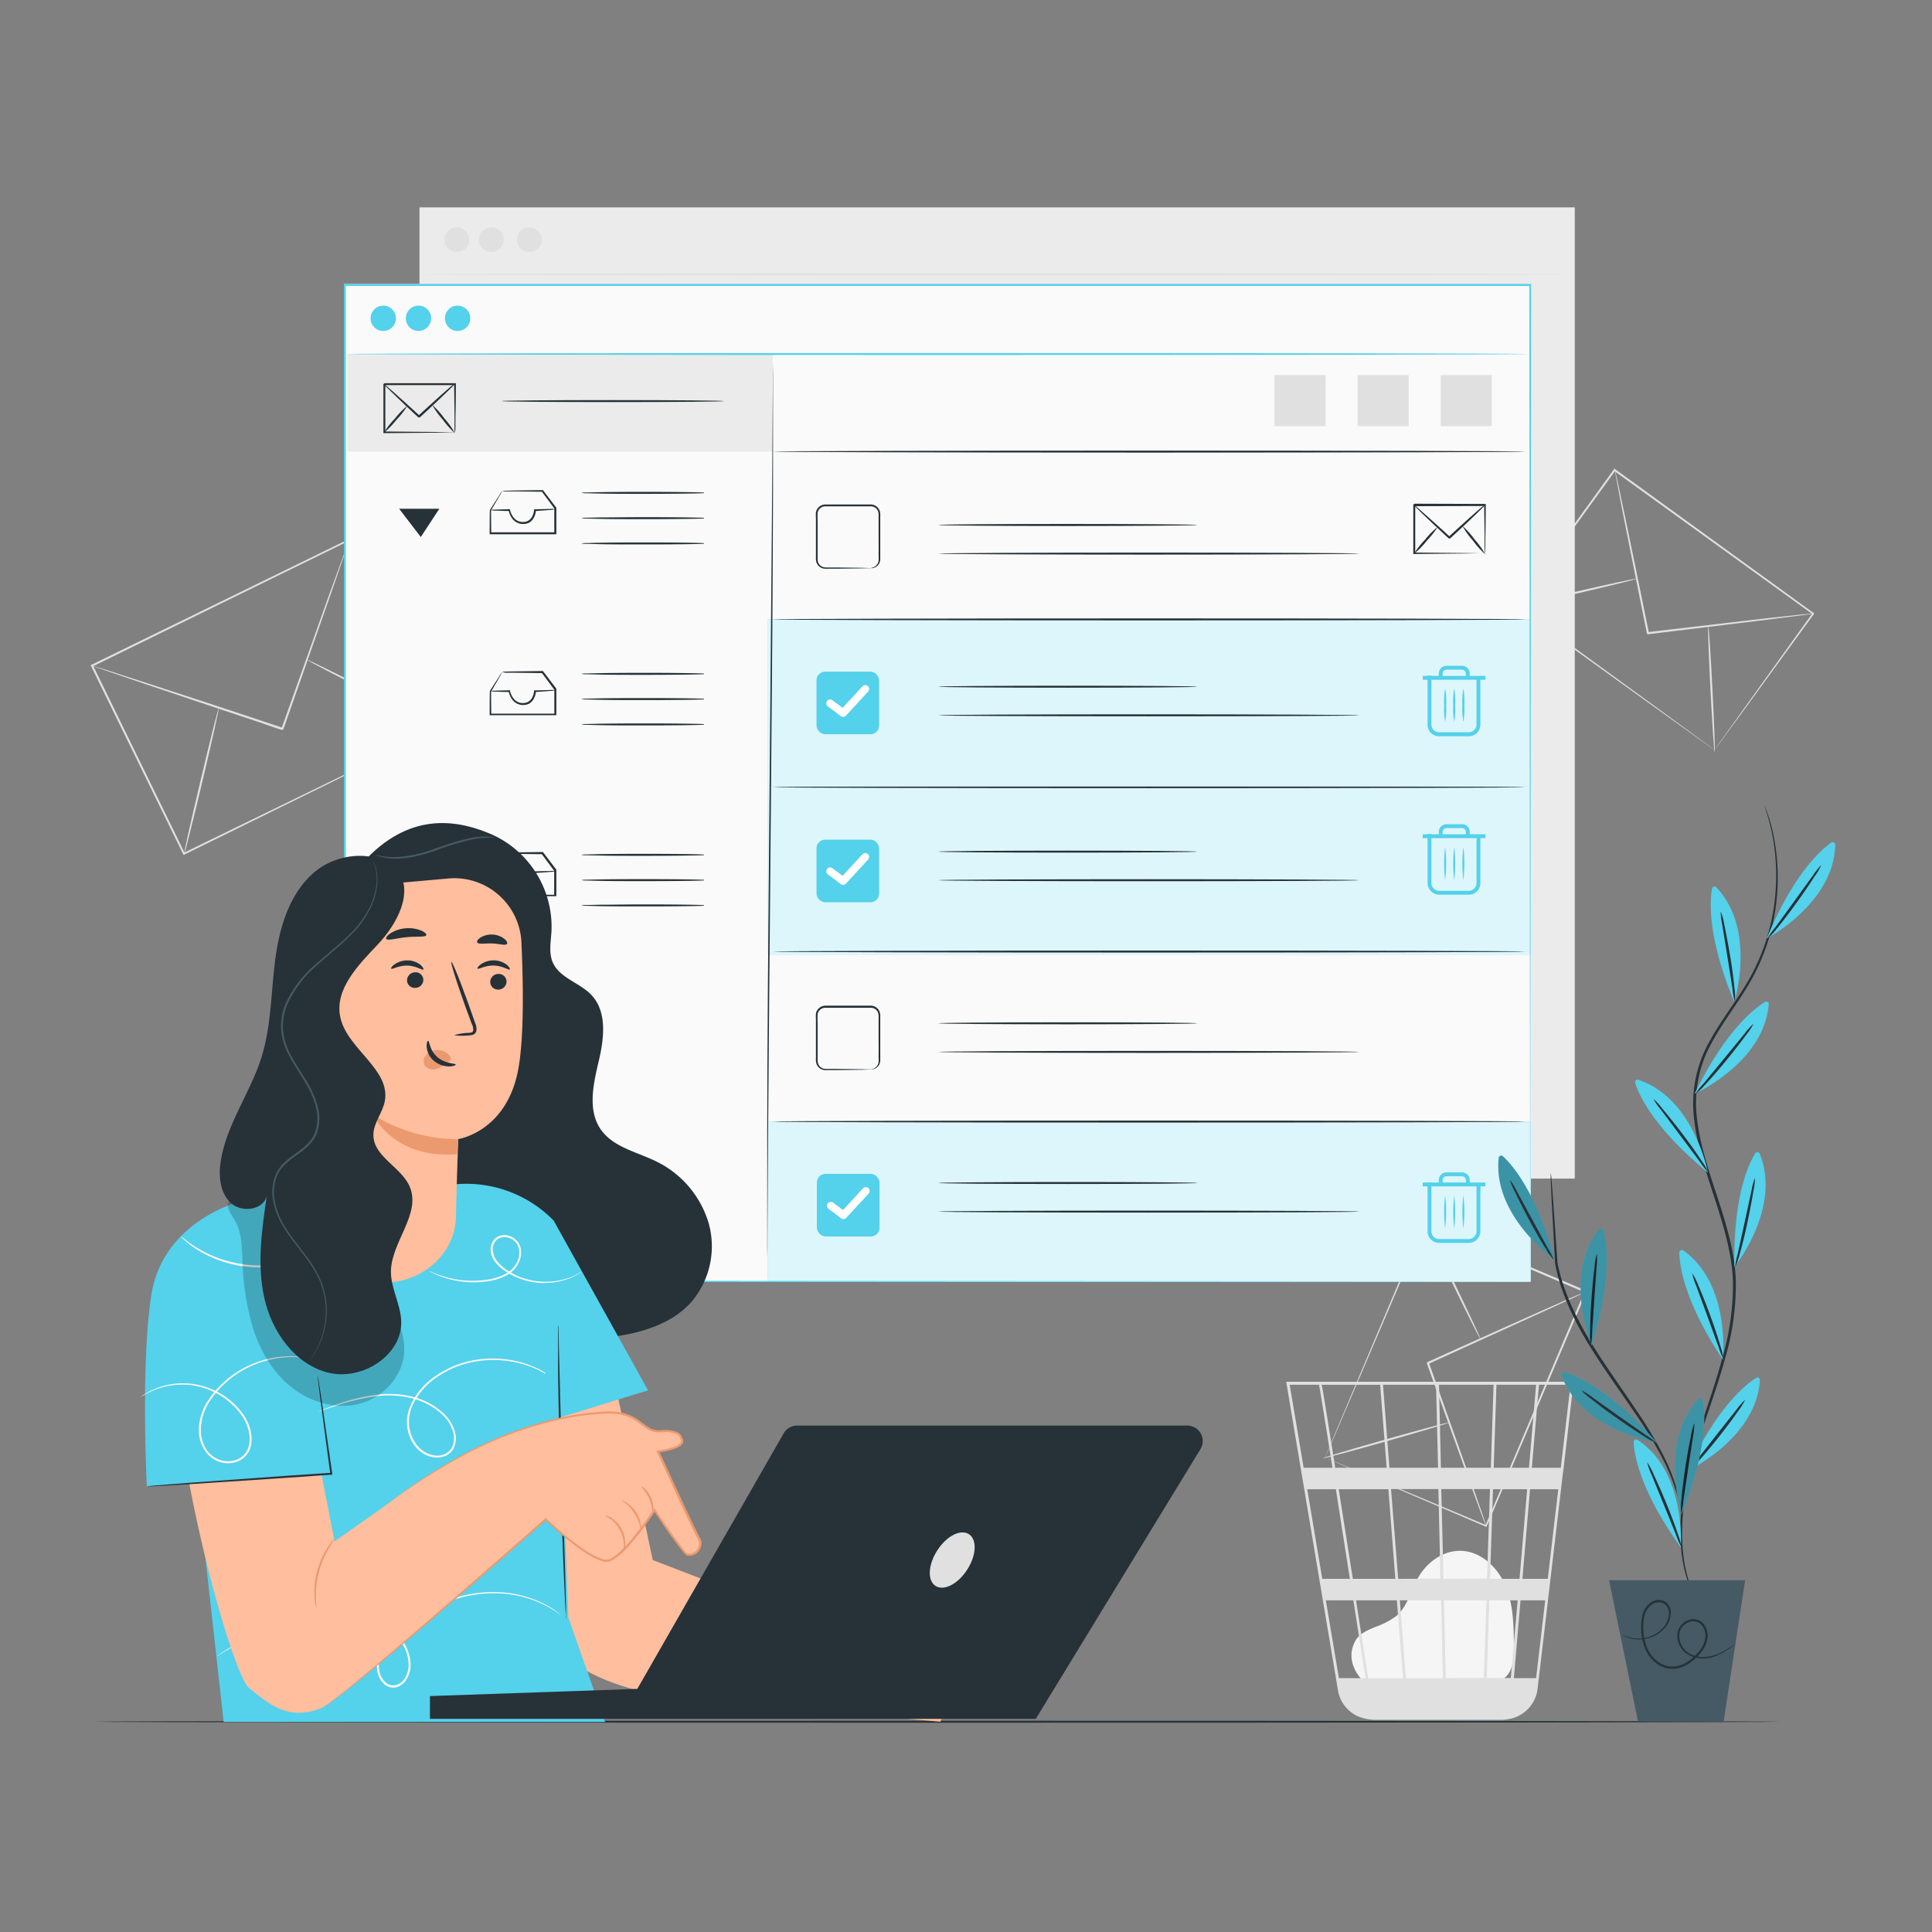
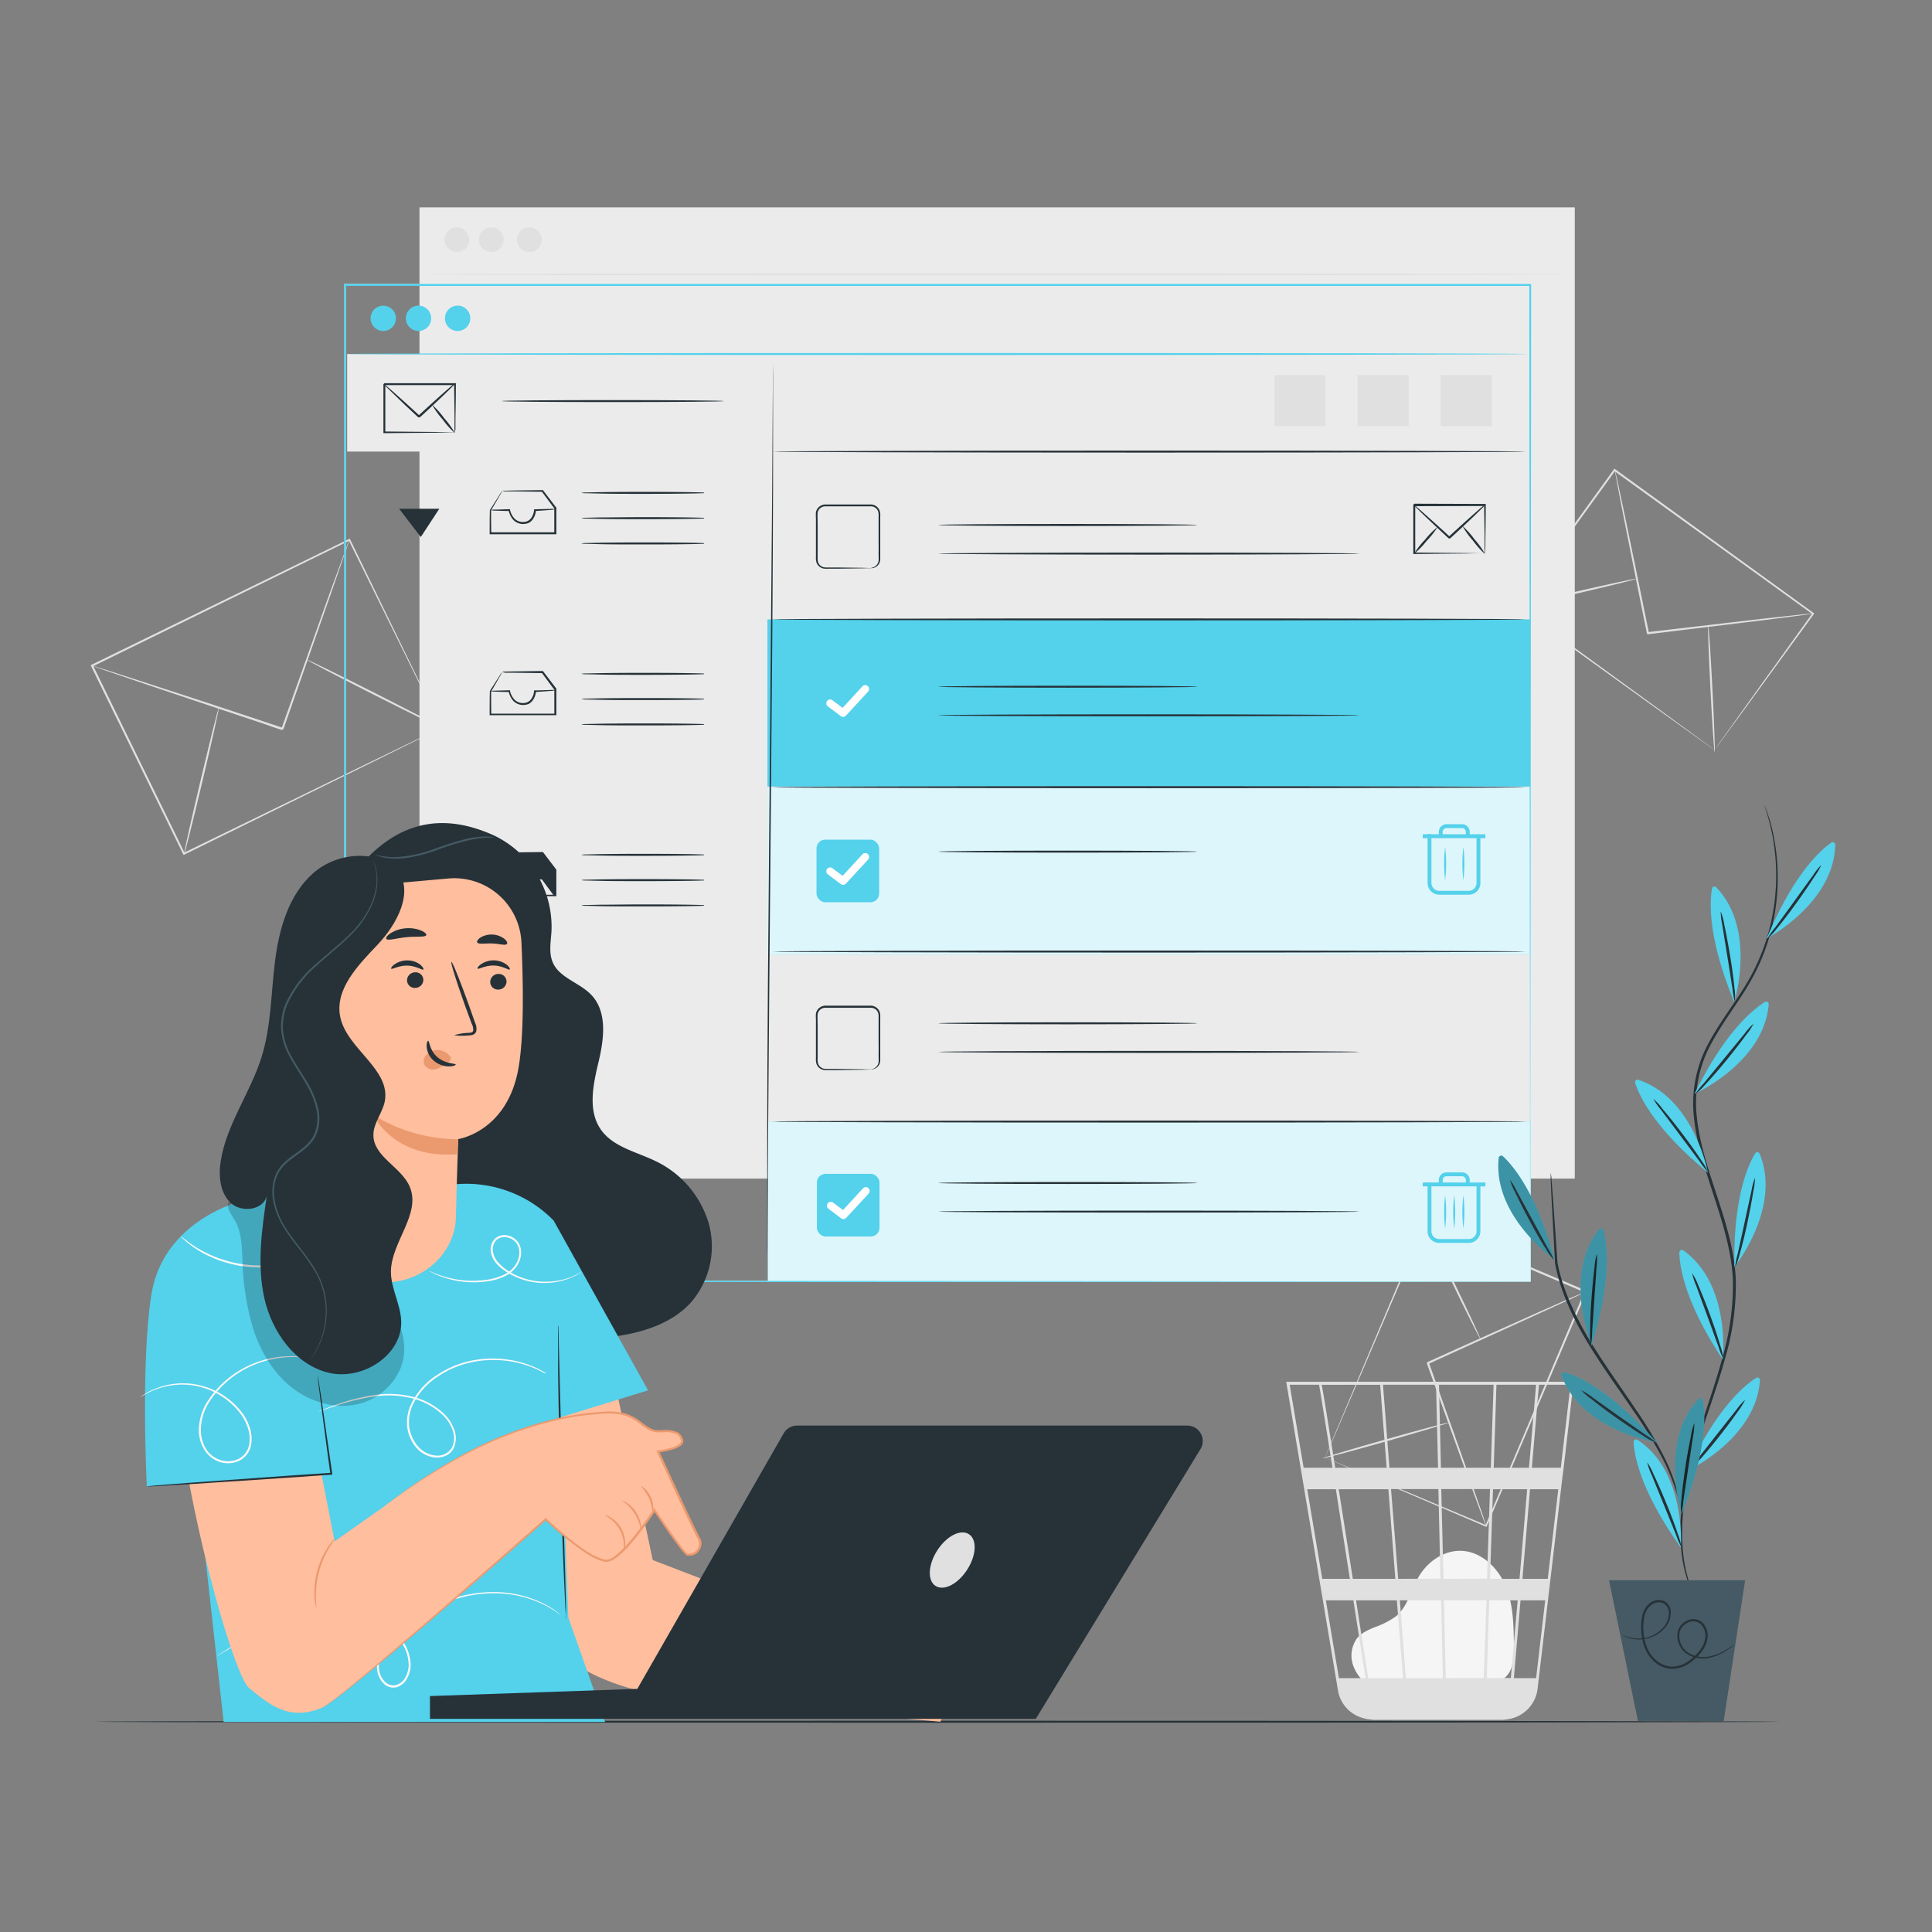
<svg xmlns="http://www.w3.org/2000/svg" viewBox="0 0 500 500">
  <rect x="0" y="0" width="500" height="500" fill="#808080" stroke="none" />
  <g id="freepik--background-complete--inject-8">
    <path d="M353.16,435.37c-1.59-1.36-5.14-5.68-2.4-10.71,1-1.84,3.13-2.75,5.05-3.56a20.58,20.58,0,0,0,5.55-2.87c3-2.56,3.84-6.81,5.83-10.22,2.3-3.92,6.57-6.86,11.09-6.65,5.18.23,9.49,4.46,11.45,9.28s2,10.17,2.07,15.37c0,2.88-.11,6.13-2.22,8.07-1.95,1.79-4.88,1.81-7.52,1.73l-28.28-.87" style="fill:#f5f5f5" />
    <path d="M407.25,357.6H332.87l13.4,79.89a8.92,8.92,0,0,0,6.35,7.11l.26.07c.22.06.44.13.66.17a9.43,9.43,0,0,0,1.52.18v.07l.36,0h33.15a9.14,9.14,0,0,0,1.82-.19,9,9,0,0,0,7.53-7.8L404.39,382l.29-2.19h0L407.2,358Zm-14,51h-7.64l.78-23.19h8.84Zm2.72-23.19h7.31l-2.72,23.19H394Zm-21.81,48.89-.46-20.14h11L384,434.26Zm-11.88-20.14h10.68l.46,20.14h-9.57Zm.83,20.14h-9c-.85-5.44-2-12.5-3.16-20.14h10.55Zm-1.26-25.7L360,385.37h12.25l.53,23.19Zm11.72,0L373,385.37h12.61l-.77,23.19Zm-.66-28.75-.5-21.47h14.13l-.71,21.47Zm-.74,0H359.58l-1.66-21.47h13.73Zm-13.3,0H345.56l-1.32-8.29c-1.39-8.69-1.91-11.95-2.2-13.18h15.14Zm.44,5.56,1.8,23.19h-11c-.37-2.35-.74-4.73-1.12-7.11-.86-5.48-1.72-10.95-2.53-16.08Zm-9.94,23.19h-7.17l-3.89-23.19h7.41C346.82,392.54,348.08,400.51,349.34,408.56Zm.88,5.56c1.09,7,2.17,13.84,3.15,20.14h-6.89l-3.38-20.14Zm34.51,20.14.67-20.14h7.34L391,434.26Zm1.81-54.45.71-21.47h10.26l-1.84,21.47Zm-45.2-21.47c.3,1.55,1.65,10,3.47,21.47h-7.46l-3.61-21.47Zm56.17,75.92h-5.75l1.72-20.14h6.39Zm6.39-54.45h-7.49l1.84-21.47h8.17Z" style="fill:#e0e0e0" />
    <path d="M114.24,188.36s-.17-.31-.46-.89l-1.29-2.58-4.86-9.82c-4.18-8.47-10.15-20.59-17.4-35.3l.29.1L23.92,172.5h0l.12-.35,23.79,48.69-.32-.11,48.08-23.39,13.71-6.64L113,189l.94-.44.34-.15-.3.16L113,189l-3.59,1.79-13.6,6.72L47.72,221.16l-.21.11-.11-.22L23.57,172.39l-.12-.24.24-.11h0l66.64-32.54.19-.09.09.19,17.26,35.51,4.74,9.82,1.23,2.57Z" style="fill:#e0e0e0" />
    <path d="M90.42,139.68a.88.88,0,0,1-.06.26q-.09.3-.24.75c-.23.7-.55,1.66-1,2.87-.87,2.53-2.11,6.11-3.64,10.52L73.34,188.73l-.34.16h-.06l-.08,0-.16-.05-.32-.11-.64-.21-1.26-.42L68,187.22l-4.89-1.63-9.25-3.09-15.65-5.26-10.54-3.59-2.85-1-.74-.27a.85.85,0,0,1-.25-.11.88.88,0,0,1,.26.06l.76.22,2.89.91,10.59,3.43L54,182l9.26,3.06,4.9,1.63,2.5.83,1.27.42.63.21.32.1.16.06.08,0h.06c-.14.07.34-.15-.31.17,4.81-13.5,9.16-25.71,12.32-34.6L89,143.49c.44-1.2.8-2.15,1-2.83l.29-.74Z" style="fill:#e0e0e0" />
    <path d="M56.63,183.18c.14,0-1.76,8.57-4.25,19.07s-4.63,19-4.77,18.95,1.77-8.57,4.26-19.07S56.49,183.14,56.63,183.18Z" style="fill:#e0e0e0" />
    <path d="M114.94,188.72c-.06.12-8.06-3.8-17.87-8.76s-17.71-9.09-17.64-9.22,8.07,3.79,17.88,8.76S115,188.59,114.94,188.72Z" style="fill:#e0e0e0" />
    <path d="M443.73,194.08s.15-.24.45-.67l1.34-1.89,5.1-7.14,18.47-25.72,0,.3-51.4-37.13h0l.37-.06-25.55,35.28-.05-.33,36.92,26.86,10.54,7.7,2.81,2.06.72.54c.16.13.25.19.25.2l-.24-.16-.72-.5-2.8-2-10.57-7.57L392.21,157.1,392,157l.14-.2,25.51-35.3.16-.21.21.15h0l51.35,37.21.17.12-.13.17L450.71,184.6c-2.23,3-4,5.41-5.17,7.05-.58.79-1,1.4-1.35,1.82S443.73,194.08,443.73,194.08Z" style="fill:#e0e0e0" />
    <path d="M469.26,158.79a7.12,7.12,0,0,1-.87.15l-2.49.35-9.17,1.17-30.27,3.69c-.57-.42-.16-.13-.29-.23h0v-.1l0-.14-.05-.27-.11-.55-.22-1.08c-.15-.72-.29-1.44-.44-2.15-.28-1.42-.57-2.82-.84-4.2-.55-2.75-1.09-5.41-1.59-7.94-1-5-1.91-9.6-2.67-13.44s-1.33-6.89-1.75-9.08l-.45-2.47a7.94,7.94,0,0,1-.13-.87,4.94,4.94,0,0,1,.23.85c.13.6.32,1.42.55,2.45l1.91,9c.79,3.84,1.73,8.38,2.78,13.43.51,2.53,1.06,5.18,1.62,7.93.28,1.38.56,2.78.85,4.2.15.71.29,1.42.44,2.14l.22,1.09.11.54.05.28,0,.13v.12c-.12-.09.29.22-.28-.19l30.29-3.53,9.19-1,2.5-.25A5.25,5.25,0,0,1,469.26,158.79Z" style="fill:#e0e0e0" />
    <path d="M423.57,149.77c0,.14-7,1.87-15.64,3.87s-15.73,3.5-15.77,3.36,7-1.87,15.65-3.87S423.54,149.63,423.57,149.77Z" style="fill:#e0e0e0" />
    <path d="M443.76,194.73c-.14,0-.64-7.31-1.1-16.34s-.72-16.36-.57-16.37.63,7.31,1.09,16.34S443.9,194.72,443.76,194.73Z" style="fill:#e0e0e0" />
    <path d="M342.92,377.24l.78.3,2.22.92,8.43,3.52,30.32,12.75-.27.11,25.7-60.67h0l.14.35L368.59,316.8l.31-.13L350.24,360.3c-2.29,5.33-4.1,9.56-5.36,12.47-.62,1.43-1.1,2.54-1.44,3.31l-.37.86-.15.3s0-.1.11-.29.2-.48.34-.84l1.37-3.29L350,360.35c4.53-10.73,10.94-25.93,18.5-43.87l.09-.22.22.1L410.45,334l.24.1-.11.24h0c-9.69,22.79-18.65,43.83-25.8,60.64l-.08.19-.19-.08-30.36-13-8.34-3.6-2.16-.94Z" style="fill:#e0e0e0" />
    <path d="M384.59,394.93a.93.93,0,0,1-.1-.21c-.07-.17-.15-.38-.26-.63-.22-.6-.53-1.42-.92-2.45-.8-2.17-1.93-5.24-3.31-9l-10.74-29.82c.28-.65.09-.18.15-.33h0l.07,0,.13-.06.26-.12.53-.24,1.05-.47,2.07-.94,4.06-1.83,7.67-3.45,13-5.82,8.78-3.88,2.4-1,.63-.25c.15-.06.22-.08.22-.07l-.2.12-.6.3-2.36,1.12-8.72,4-13,5.92-7.66,3.48-4,1.83-2.08.94-1,.48-.52.23-.27.12-.13.06-.06,0,0,0h0c.05-.14-.15.33.12-.31,4.13,11.64,7.87,22.18,10.59,29.86,1.32,3.8,2.4,6.89,3.16,9.07.35,1.05.63,1.87.83,2.48.08.26.15.47.21.65A.76.76,0,0,1,384.59,394.93Z" style="fill:#e0e0e0" />
    <path d="M383.15,346.56c-.13.06-3.51-6.64-7.54-15s-7.19-15.12-7.06-15.19,3.5,6.64,7.53,15S383.27,346.5,383.15,346.56Z" style="fill:#e0e0e0" />
    <path d="M342.27,377.42c0-.14,7.26-2.33,16.3-4.89S375,368,375,368.15s-7.26,2.33-16.3,4.89S342.31,377.56,342.27,377.42Z" style="fill:#e0e0e0" />
    <rect x="108.56" y="53.67" width="298.99" height="251.35" style="fill:#ebebeb" />
    <path d="M109.14,71c0-.14,66.68-.26,148.91-.26S407,70.89,407,71s-66.66.26-148.92.26S109.14,71.17,109.14,71Z" style="fill:#e0e0e0" />
    <circle cx="118.24" cy="62.03" r="3.2" style="fill:#e0e0e0" />
    <circle cx="127.13" cy="62.03" r="3.2" style="fill:#e0e0e0" />
    <circle cx="137" cy="62.03" r="3.2" style="fill:#e0e0e0" />
  </g>
  <g id="freepik--Floor--inject-8">
    <path d="M460.65,445.58c0,.15-97.59.26-217.94.26s-218-.11-218-.26,97.57-.26,218-.26S460.65,445.44,460.65,445.58Z" style="fill:#263238" />
  </g>
  <g id="freepik--Screen--inject-8">
    <path d="M396,331.71c0-1.83-.09-102.53-.22-257.9L396,74l-306.76,0h0l.26-.26c0,93.46,0,181.61,0,257.9l-.24-.23,306.79.23-306.79.23H89v-.23c0-76.29,0-164.44,0-257.9v-.26h.29l306.76,0h.22v.22C396.13,229.18,396,329.88,396,331.71Z" style="fill:#fafafa" />
-     <rect x="89.25" y="73.81" width="306.79" height="257.9" style="fill:#fafafa" />
    <rect x="89.85" y="91.62" width="110.16" height="25.25" style="fill:#ebebeb" />
    <path d="M117.63,112s0-.33,0-.93,0-1.49,0-2.54c0-2.24-.06-5.34-.11-9.08l.21.21-18.27,0,.26-.26h0v6.51c0,2.1,0,4.11,0,6l-.24-.24,13.11.12,3.78.07,1,0,.37,0a10.07,10.07,0,0,1-1.29.06l-3.73.06-13.26.12h-.23V112c0-1.91,0-3.92,0-6v-3.22c0-.54,0-1.09,0-1.64V99.43h0c-.23.23.32-.32.27-.26l18.27,0h.21v.21c0,3.8-.08,6.94-.11,9.21,0,1,0,1.86,0,2.5A4.89,4.89,0,0,1,117.63,112Z" style="fill:#263238" />
    <path d="M117.63,99.41s-.21.29-.65.74-1.09,1.08-1.9,1.86c-1.62,1.56-3.89,3.69-6.41,6-.71,0-.2,0-.36,0h0l0,0-.06,0-.12-.11-.23-.22-.47-.43-.9-.84-1.71-1.59L101.91,102c-.81-.78-1.46-1.41-1.91-1.86a3.7,3.7,0,0,1-.65-.74s.31.18.79.59,1.17,1,2,1.74l2.94,2.64,1.72,1.57.91.83.47.43.23.22.12.1.06.06,0,0h-.32c2.52-2.32,4.82-4.41,6.51-5.9.84-.74,1.53-1.34,2-1.74A3.49,3.49,0,0,1,117.63,99.41Z" style="fill:#263238" />
-     <path d="M105.44,105a20.82,20.82,0,0,1-2.86,3.67A20.59,20.59,0,0,1,99.33,112a21,21,0,0,1,2.86-3.66A20.94,20.94,0,0,1,105.44,105Z" style="fill:#263238" />
    <path d="M117.75,112.11a21.46,21.46,0,0,1-3.16-3.51,21.77,21.77,0,0,1-2.76-3.85,21.28,21.28,0,0,1,3.16,3.52A21.51,21.51,0,0,1,117.75,112.11Z" style="fill:#263238" />
    <path d="M187.36,103.8c0,.15-12.9.26-28.8.26s-28.79-.11-28.79-.26,12.89-.26,28.79-.26S187.36,103.66,187.36,103.8Z" style="fill:#263238" />
    <rect x="198.61" y="203.78" width="197.43" height="43.26" style="fill:#54D1EB" />
    <g style="opacity:0.8">
      <rect x="198.61" y="203.78" width="197.43" height="43.26" style="fill:#fff" />
    </g>
    <rect x="211.31" y="217.3" width="16.21" height="16.21" rx="2.25" style="fill:#54D1EB" />
    <path d="M218.19,229a1,1,0,0,1-.6-.2l-3.27-2.46a1,1,0,1,1,1.2-1.59l2.55,1.91,5.12-5.56a1,1,0,1,1,1.47,1.36l-5.73,6.22A1,1,0,0,1,218.19,229Z" style="fill:#fff" />
    <rect x="198.61" y="160.3" width="197.43" height="43.26" style="fill:#54D1EB" />
    <path d="M394.85,203.72c0,.15-43.62.26-97.42.26s-97.42-.11-97.42-.26,43.61-.26,97.42-.26S394.85,203.58,394.85,203.72Z" style="fill:#263238" />
    <rect x="198.72" y="290.26" width="197.43" height="41.45" style="fill:#54D1EB" />
    <g style="opacity:0.8">
      <rect x="198.72" y="290.26" width="197.43" height="41.45" style="fill:#fff" />
    </g>
    <rect x="211.41" y="303.79" width="16.21" height="16.21" rx="2.25" style="fill:#54D1EB" />
    <path d="M218.29,315.5a1,1,0,0,1-.6-.2l-3.27-2.46a1,1,0,0,1,1.2-1.6l2.55,1.92,5.12-5.56a1,1,0,1,1,1.47,1.35L219,315.18A1,1,0,0,1,218.29,315.5Z" style="fill:#fff" />
    <g style="opacity:0.8">
-       <rect x="198.61" y="160.3" width="197.43" height="43.26" style="fill:#fff" />
-     </g>
+       </g>
    <rect x="211.31" y="173.82" width="16.21" height="16.21" rx="2.25" style="fill:#54D1EB" />
    <path d="M218.19,185.53a1,1,0,0,1-.6-.2l-3.27-2.46a1,1,0,1,1,1.2-1.59l2.55,1.91,5.12-5.56a1,1,0,0,1,1.41-.06,1,1,0,0,1,.06,1.42l-5.73,6.22A1,1,0,0,1,218.19,185.53Z" style="fill:#fff" />
    <path d="M396,331.71c0-1.83-.09-102.53-.22-257.9L396,74l-306.76,0h0l.26-.26c0,93.46,0,181.61,0,257.9l-.24-.23,306.79.23-306.79.23H89v-.23c0-76.29,0-164.44,0-257.9v-.26h.29l306.76,0h.22v.22C396.13,229.18,396,329.88,396,331.71Z" style="fill:#54D1EB" />
    <path d="M89.85,91.62c0-.15,68.41-.26,152.79-.26s152.81.11,152.81.26-68.4.26-152.81.26S89.85,91.76,89.85,91.62Z" style="fill:#54D1EB" />
    <circle cx="99.19" cy="82.38" r="3.28" style="fill:#54D1EB" />
    <circle cx="108.31" cy="82.38" r="3.28" style="fill:#54D1EB" />
    <path d="M120.75,80.06a3.28,3.28,0,1,1-4.64,0A3.28,3.28,0,0,1,120.75,80.06Z" style="fill:#54D1EB" />
    <path d="M130,127a2.9,2.9,0,0,1,.71,0l2.08-.06,7.62-.1h.1l.06.08,3.36,4.42.05.07v.08c0,2,0,4.22,0,6.52v.26h-3.32l-13.72,0h-.22V138c0-2.26,0-4.27.06-6V132l0,0,2.34-3.67A11.47,11.47,0,0,1,130,127a1.63,1.63,0,0,1-.18.38l-.57,1-2.16,3.69,0-.09c0,1.7,0,3.71.05,6l-.22-.22,13.72,0h3.07l-.26.26c0-2.3,0-4.5,0-6.52l.05.14-3.3-4.45.17.08-7.54-.1-2.1,0A4.19,4.19,0,0,1,130,127Z" style="fill:#263238" />
    <path d="M143.75,131.78a5.83,5.83,0,0,1-1.45.2c-.92.08-2.24.17-3.81.27l.21-.22a4.43,4.43,0,0,1-.79,2.33,3.09,3.09,0,0,1-1,.92,3.59,3.59,0,0,1-1.4.33,3.5,3.5,0,0,1-2.75-1.16,5.18,5.18,0,0,1-1.12-2.39l.22.18c-1.46,0-2.68-.05-3.53-.09A5.09,5.09,0,0,1,127,132a5.45,5.45,0,0,1,1.33-.12c.85,0,2.07-.07,3.53-.1H132l0,.19a4.86,4.86,0,0,0,1.05,2.12,3,3,0,0,0,2.36,1,2.76,2.76,0,0,0,1.18-.27,2.55,2.55,0,0,0,.88-.75,4.16,4.16,0,0,0,.74-2.05l0-.21h.19c1.58-.05,2.9-.08,3.83-.09A6,6,0,0,1,143.75,131.78Z" style="fill:#263238" />
    <path d="M181.34,127.55a3.34,3.34,0,0,1,.85-.08v.16c-2,.1-8.19.18-15.45.18-4.5,0-8.58,0-11.53-.08l-3.49-.08a5.77,5.77,0,0,1-1.28-.1,5.77,5.77,0,0,1,1.28-.1l3.49-.08c2.95-.05,7-.08,11.53-.08,7.26,0,13.41.08,15.45.18v.16A2.83,2.83,0,0,1,181.34,127.55Z" style="fill:#263238" />
    <path d="M181.34,134.1a2.83,2.83,0,0,1,.85-.08v.16c-2,.1-8.19.18-15.45.18-4.5,0-8.58,0-11.53-.08l-3.49-.08a6.66,6.66,0,0,1-1.28-.1,6.07,6.07,0,0,1,1.28-.11l3.49-.08c2.95,0,7-.07,11.53-.07,7.26,0,13.41.07,15.45.18v.16A4.07,4.07,0,0,1,181.34,134.1Z" style="fill:#263238" />
    <path d="M181.34,140.64a3.34,3.34,0,0,1,.85-.08v.16c-2,.11-8.19.18-15.45.18-4.5,0-8.58,0-11.53-.07l-3.49-.09a5.77,5.77,0,0,1-1.28-.1,6.66,6.66,0,0,1,1.28-.1l3.49-.08c2.95-.05,7-.08,11.53-.08,7.26,0,13.41.08,15.45.18v.16A2.83,2.83,0,0,1,181.34,140.64Z" style="fill:#263238" />
    <path d="M130,173.87a3.14,3.14,0,0,1,.71-.06l2.08-.05,7.62-.1h.1l.06.08,3.36,4.42.05.07v.08c0,2,0,4.22,0,6.52v.26h-3.32l-13.72,0h-.22v-.22c0-2.26,0-4.27.06-6v-.05l0,0,2.34-3.67a11.47,11.47,0,0,1,.85-1.24,1.63,1.63,0,0,1-.18.38l-.57,1L127.1,179l0-.09c0,1.7,0,3.71.05,6l-.22-.22,13.72,0h3.07l-.26.26c0-2.3,0-4.5,0-6.52l.05.14-3.3-4.45.17.08-7.54-.1-2.1,0A4.19,4.19,0,0,1,130,173.87Z" style="fill:#263238" />
    <path d="M143.75,178.62a5.83,5.83,0,0,1-1.45.2c-.92.08-2.24.17-3.81.27l.21-.22a4.43,4.43,0,0,1-.79,2.33,3.09,3.09,0,0,1-1,.92,3.59,3.59,0,0,1-1.4.33,3.5,3.5,0,0,1-2.75-1.16,5.18,5.18,0,0,1-1.12-2.39l.22.18c-1.46,0-2.68-.05-3.53-.09a5.09,5.09,0,0,1-1.33-.13,5.7,5.7,0,0,1,1.33-.13l3.53-.09H132l0,.19a4.86,4.86,0,0,0,1.05,2.12,3,3,0,0,0,2.36,1,2.76,2.76,0,0,0,1.18-.27,2.55,2.55,0,0,0,.88-.75,4.16,4.16,0,0,0,.74-2.05l0-.21h.19c1.58,0,2.9-.08,3.83-.09A6,6,0,0,1,143.75,178.62Z" style="fill:#263238" />
    <path d="M181.34,174.39a3.34,3.34,0,0,1,.85-.08v.16c-2,.1-8.19.18-15.45.18-4.5,0-8.58,0-11.53-.08l-3.49-.08a5.77,5.77,0,0,1-1.28-.1,5.77,5.77,0,0,1,1.28-.1l3.49-.08c2.95-.05,7-.08,11.53-.08,7.26,0,13.41.08,15.45.18v.16A3.34,3.34,0,0,1,181.34,174.39Z" style="fill:#263238" />
    <path d="M181.34,180.94a2.83,2.83,0,0,1,.85-.08V181c-2,.1-8.19.18-15.45.18-4.5,0-8.58,0-11.53-.08l-3.49-.08a6.66,6.66,0,0,1-1.28-.1,6.07,6.07,0,0,1,1.28-.11l3.49-.08c2.95-.05,7-.07,11.53-.07,7.26,0,13.41.07,15.45.18V181A4.07,4.07,0,0,1,181.34,180.94Z" style="fill:#263238" />
    <path d="M181.34,187.48a3.34,3.34,0,0,1,.85-.08v.16c-2,.11-8.19.18-15.45.18-4.5,0-8.58,0-11.53-.07l-3.49-.09a5.77,5.77,0,0,1-1.28-.1,6.66,6.66,0,0,1,1.28-.1l3.49-.08c2.95-.05,7-.08,11.53-.08,7.26,0,13.41.08,15.45.18v.16A2.83,2.83,0,0,1,181.34,187.48Z" style="fill:#263238" />
-     <path d="M130,220.71a3.14,3.14,0,0,1,.71-.06l2.08-.05,7.62-.1h.1l.06.08,3.36,4.42.05.07v.08c0,2,0,4.22,0,6.52v.26h-3.32l-13.72,0h-.22v-.22c0-2.26,0-4.27.06-6v0l0,0,2.34-3.67a11.47,11.47,0,0,1,.85-1.24,1.63,1.63,0,0,1-.18.38l-.57,1-2.16,3.69,0-.09c0,1.7,0,3.71.05,6l-.22-.22,13.72,0h3.07l-.26.26c0-2.3,0-4.5,0-6.52l.05.14-3.3-4.45.17.08-7.54-.1-2.1,0A4.19,4.19,0,0,1,130,220.71Z" style="fill:#263238" />
+     <path d="M130,220.71a3.14,3.14,0,0,1,.71-.06l2.08-.05,7.62-.1h.1l.06.08,3.36,4.42.05.07v.08c0,2,0,4.22,0,6.52v.26h-3.32l-13.72,0h-.22v-.22c0-2.26,0-4.27.06-6v0l0,0,2.34-3.67a11.47,11.47,0,0,1,.85-1.24,1.63,1.63,0,0,1-.18.38l-.57,1-2.16,3.69,0-.09c0,1.7,0,3.71.05,6l-.22-.22,13.72,0h3.07l-.26.26l.05.14-3.3-4.45.17.08-7.54-.1-2.1,0A4.19,4.19,0,0,1,130,220.71Z" style="fill:#263238" />
    <path d="M143.75,225.46a5.83,5.83,0,0,1-1.45.2c-.92.08-2.24.17-3.81.27l.21-.22a4.43,4.43,0,0,1-.79,2.33,3.09,3.09,0,0,1-1,.92,3.41,3.41,0,0,1-1.4.32,3.46,3.46,0,0,1-2.75-1.15,5.18,5.18,0,0,1-1.12-2.39l.22.18c-1.46,0-2.68,0-3.53-.09a5.09,5.09,0,0,1-1.33-.13,5.7,5.7,0,0,1,1.33-.13l3.53-.09H132l0,.19a4.86,4.86,0,0,0,1.05,2.12,3,3,0,0,0,2.36,1,2.76,2.76,0,0,0,1.18-.27,2.55,2.55,0,0,0,.88-.75,4.16,4.16,0,0,0,.74-2.05l0-.21h.19c1.58-.06,2.9-.08,3.83-.09A6,6,0,0,1,143.75,225.46Z" style="fill:#263238" />
    <path d="M181.34,221.23a3.34,3.34,0,0,1,.85-.08v.16c-2,.1-8.19.18-15.45.18-4.5,0-8.58,0-11.53-.08l-3.49-.08a5.77,5.77,0,0,1-1.28-.1,5.77,5.77,0,0,1,1.28-.1l3.49-.08c2.95-.05,7-.08,11.53-.08,7.26,0,13.41.08,15.45.18v.16A3.34,3.34,0,0,1,181.34,221.23Z" style="fill:#263238" />
    <path d="M181.34,227.78a2.83,2.83,0,0,1,.85-.08v.16c-2,.1-8.19.18-15.45.18-4.5,0-8.58,0-11.53-.08l-3.49-.08a6.66,6.66,0,0,1-1.28-.1,6.07,6.07,0,0,1,1.28-.11l3.49-.08c2.95-.05,7-.07,11.53-.07,7.26,0,13.41.07,15.45.18v.16A4.07,4.07,0,0,1,181.34,227.78Z" style="fill:#263238" />
    <path d="M181.34,234.32a3.34,3.34,0,0,1,.85-.08v.16c-2,.11-8.19.18-15.45.18-4.5,0-8.58,0-11.53-.07l-3.49-.09a5.77,5.77,0,0,1-1.28-.1,6.66,6.66,0,0,1,1.28-.1l3.49-.08c2.95,0,7-.08,11.53-.08,7.26,0,13.41.08,15.45.18v.16A2.83,2.83,0,0,1,181.34,234.32Z" style="fill:#263238" />
    <path d="M380.12,190.55H372.5a3,3,0,0,1-3.05-3V174.85h1v12.66a2,2,0,0,0,2.05,2h7.62a2,2,0,0,0,2-2V175.29h1v12.22A3,3,0,0,1,380.12,190.55Z" style="fill:#54D1EB" />
    <rect x="368.2" y="174.92" width="16.22" height="1" style="fill:#54D1EB" />
    <path d="M373.36,175.42h-1v-1.11a2,2,0,0,1,2-2h4a2,2,0,0,1,2,2v.89h-1v-.89a1,1,0,0,0-1-1h-4a1,1,0,0,0-1,1Z" style="fill:#54D1EB" />
    <path d="M374,186.81a18.2,18.2,0,0,1-.26-4.3,18.14,18.14,0,0,1,.26-4.29,17.53,17.53,0,0,1,.26,4.29A17.58,17.58,0,0,1,374,186.81Z" style="fill:#54D1EB" />
    <path d="M376.35,186.81a18.2,18.2,0,0,1-.26-4.3,18.14,18.14,0,0,1,.26-4.29,17.53,17.53,0,0,1,.26,4.29A17.58,17.58,0,0,1,376.35,186.81Z" style="fill:#54D1EB" />
    <path d="M378.72,186.81a18.2,18.2,0,0,1-.26-4.3,18.14,18.14,0,0,1,.26-4.29,17.53,17.53,0,0,1,.26,4.29A17.58,17.58,0,0,1,378.72,186.81Z" style="fill:#54D1EB" />
    <path d="M380.12,231.55H372.5a3.06,3.06,0,0,1-3.05-3.05V215.84h1V228.5a2.05,2.05,0,0,0,2.05,2.05h7.62a2.05,2.05,0,0,0,2-2.05V216.28h1V228.5A3,3,0,0,1,380.12,231.55Z" style="fill:#54D1EB" />
    <rect x="368.2" y="215.91" width="16.22" height="1" style="fill:#54D1EB" />
    <path d="M373.36,216.41h-1V215.3a2,2,0,0,1,2-2h4a2,2,0,0,1,2,2v.89h-1v-.89a1,1,0,0,0-1-1h-4a1,1,0,0,0-1,1Z" style="fill:#54D1EB" />
    <path d="M374,227.8a35.61,35.61,0,0,1,0-8.59,35.61,35.61,0,0,1,0,8.59Z" style="fill:#54D1EB" />
-     <path d="M376.35,227.8a35.61,35.61,0,0,1,0-8.59,35.61,35.61,0,0,1,0,8.59Z" style="fill:#54D1EB" />
    <path d="M378.72,227.8a35.61,35.61,0,0,1,0-8.59,35.61,35.61,0,0,1,0,8.59Z" style="fill:#54D1EB" />
    <path d="M380.12,321.66H372.5a3,3,0,0,1-3.05-3V306h1v12.66a2,2,0,0,0,2.05,2h7.62a2,2,0,0,0,2-2V306.4h1v12.22A3,3,0,0,1,380.12,321.66Z" style="fill:#54D1EB" />
    <rect x="368.2" y="306.03" width="16.22" height="1" style="fill:#54D1EB" />
    <path d="M373.36,306.53h-1v-1.12a2,2,0,0,1,2-2h4a2,2,0,0,1,2,2v.9h-1v-.9a1,1,0,0,0-1-1h-4a1,1,0,0,0-1,1Z" style="fill:#54D1EB" />
    <path d="M374,317.92a35.61,35.61,0,0,1,0-8.59,35.61,35.61,0,0,1,0,8.59Z" style="fill:#54D1EB" />
    <path d="M376.35,317.92a35.61,35.61,0,0,1,0-8.59,35.61,35.61,0,0,1,0,8.59Z" style="fill:#54D1EB" />
    <path d="M378.72,317.92a35.61,35.61,0,0,1,0-8.59,35.61,35.61,0,0,1,0,8.59Z" style="fill:#54D1EB" />
    <path d="M384.26,143.3a7.47,7.47,0,0,1-.05-.93c0-.65,0-1.49,0-2.55,0-2.23-.07-5.33-.11-9.08l.21.21L366,131l.26-.26h0v3.29c0,1.09,0,2.16,0,3.21,0,2.1,0,4.12,0,6l-.24-.24,13.1.12,3.79.06,1,0,.37,0a12.53,12.53,0,0,1-1.29,0l-3.73.07-13.26.12h-.24v-.24c0-1.91,0-3.93,0-6v-6.5h0c-.23.23.32-.32.26-.27l18.28.06h.21v.2c0,3.8-.08,6.95-.1,9.21,0,1,0,1.87-.06,2.5A6.55,6.55,0,0,1,384.26,143.3Z" style="fill:#263238" />
    <path d="M384.26,130.74a3.7,3.7,0,0,1-.65.74c-.45.45-1.1,1.09-1.91,1.87-1.62,1.56-3.88,3.68-6.41,6h-.36l0,0,0,0-.06-.06-.11-.11-.24-.21-.46-.43-.91-.84-1.7-1.59-2.87-2.72c-.81-.78-1.46-1.42-1.9-1.87a3.7,3.7,0,0,1-.65-.74,4.54,4.54,0,0,1,.79.59c.48.41,1.17,1,2,1.75l2.94,2.63,1.73,1.57.91.84.46.42.24.22.12.11.06,0,0,0h0c-.16,0,.36,0-.35,0,2.52-2.33,4.83-4.41,6.51-5.9.85-.75,1.54-1.34,2-1.75A3.8,3.8,0,0,1,384.26,130.74Z" style="fill:#263238" />
    <path d="M372.07,136.36A22,22,0,0,1,369.2,140a20.46,20.46,0,0,1-3.25,3.33,20.41,20.41,0,0,1,2.86-3.67A20.4,20.4,0,0,1,372.07,136.36Z" style="fill:#263238" />
    <path d="M384.37,143.44a22,22,0,0,1-3.16-3.51,21.74,21.74,0,0,1-2.75-3.84,22,22,0,0,1,3.16,3.51A21.13,21.13,0,0,1,384.37,143.44Z" style="fill:#263238" />
    <path d="M394.85,116.87c0,.14-43.62.26-97.42.26S200,117,200,116.87s43.61-.26,97.42-.26S394.85,116.73,394.85,116.87Z" style="fill:#263238" />
    <path d="M394.85,160.3c0,.14-43.62.26-97.42.26S200,160.44,200,160.3s43.61-.26,97.42-.26S394.85,160.15,394.85,160.3Z" style="fill:#263238" />
    <path d="M394.85,246.26c0,.14-43.62.26-97.42.26S200,246.4,200,246.26s43.61-.26,97.42-.26S394.85,246.11,394.85,246.26Z" style="fill:#263238" />
    <path d="M394.85,290.26c0,.15-43.62.26-97.42.26s-97.42-.11-97.42-.26,43.61-.26,97.42-.26S394.85,290.12,394.85,290.26Z" style="fill:#263238" />
    <path d="M225.28,147s.22,0,.6-.14a2.2,2.2,0,0,0,1.28-1.07c.39-.65.19-1.62.22-2.72s0-2.35,0-3.72,0-2.9,0-4.51c0-.41,0-.82,0-1.24a3.53,3.53,0,0,0-.1-1.19,2,2,0,0,0-1.79-1.37H213.56a2,2,0,0,0-1.95,1.63c-.07.92,0,2,0,3,0,2,0,3.9,0,5.73,0,.91,0,1.8,0,2.67a5.22,5.22,0,0,0,.06,1.21,2.06,2.06,0,0,0,.55,1,2.13,2.13,0,0,0,.94.52,4.82,4.82,0,0,0,1.09.06l2.17,0,6.53.08,1.78.05a3,3,0,0,1,.62.05,2.29,2.29,0,0,1-.62,0l-1.78.05-6.53.09h-2.17a4.92,4.92,0,0,1-1.19-.06,2.43,2.43,0,0,1-1.82-1.77,5,5,0,0,1-.08-1.32c0-.87,0-1.76,0-2.67,0-1.83,0-3.74,0-5.73v-1.5a12.1,12.1,0,0,1,0-1.57,2.51,2.51,0,0,1,2.46-2l11.88,0a2.49,2.49,0,0,1,2.19,1.7,4,4,0,0,1,.12,1.34c0,.42,0,.83,0,1.24,0,1.61,0,3.12,0,4.51s0,2.62,0,3.72c0,.55,0,1.06,0,1.53a2.54,2.54,0,0,1-.31,1.29,2.35,2.35,0,0,1-1.43,1.08A1.45,1.45,0,0,1,225.28,147Z" style="fill:#263238" />
    <path d="M225.28,276.77s.22,0,.6-.14a2.2,2.2,0,0,0,1.28-1.07c.39-.65.19-1.62.22-2.72s0-2.35,0-3.72,0-2.9,0-4.51c0-.41,0-.82,0-1.24a3.53,3.53,0,0,0-.1-1.19,2,2,0,0,0-1.79-1.37H213.56a2,2,0,0,0-1.95,1.62c-.07.93,0,2,0,3,0,2,0,3.9,0,5.73,0,.91,0,1.8,0,2.66a5.28,5.28,0,0,0,.06,1.22,2,2,0,0,0,.55,1,2,2,0,0,0,.94.52,4.29,4.29,0,0,0,1.09.07l2.17,0,6.53.08,1.78.05a3,3,0,0,1,.62,0,2.29,2.29,0,0,1-.62.05l-1.78.05-6.53.08-2.17,0a4.92,4.92,0,0,1-1.19-.06,2.43,2.43,0,0,1-1.82-1.77,5,5,0,0,1-.08-1.33c0-.86,0-1.75,0-2.66,0-1.83,0-3.74,0-5.73v-1.5a12.1,12.1,0,0,1,0-1.57,2.51,2.51,0,0,1,2.46-2.05l11.88,0a2.49,2.49,0,0,1,2.19,1.7,4,4,0,0,1,.12,1.34c0,.42,0,.83,0,1.24,0,1.61,0,3.12,0,4.51s0,2.62,0,3.72c0,.55,0,1.06,0,1.53a2.54,2.54,0,0,1-.31,1.29,2.29,2.29,0,0,1-1.43,1.07A1.59,1.59,0,0,1,225.28,276.77Z" style="fill:#263238" />
    <path d="M198.56,328s0-.21,0-.61,0-1,0-1.79c0-1.6,0-3.92,0-6.89,0-6,0-14.65,0-25.33,0-21.38.26-50.92.56-83.55s.53-62.16.72-83.56c.07-10.68.12-19.33.16-25.33,0-3,0-5.29.06-6.88,0-.78,0-1.37,0-1.79s0-.61,0-.61,0,.2,0,.61,0,1,0,1.79c0,1.59,0,3.91,0,6.88,0,6,0,14.65,0,25.33-.05,21.38-.26,50.93-.57,83.56s-.53,62.15-.71,83.55c-.07,10.68-.12,19.33-.16,25.33,0,3,0,5.29-.06,6.89,0,.77,0,1.36,0,1.79S198.56,328,198.56,328Z" style="fill:#263238" />
    <path d="M309.91,177.72c0,.14-15,.26-33.56.26s-33.56-.12-33.56-.26,15-.26,33.56-.26S309.91,177.57,309.91,177.72Z" style="fill:#263238" />
    <path d="M351.86,185.12c0,.15-24.42.26-54.53.26s-54.54-.11-54.54-.26,24.42-.26,54.54-.26S351.86,185,351.86,185.12Z" style="fill:#263238" />
    <path d="M309.91,264.83c0,.14-15,.26-33.56.26s-33.56-.12-33.56-.26,15-.26,33.56-.26S309.91,264.68,309.91,264.83Z" style="fill:#263238" />
    <path d="M351.86,272.23c0,.14-24.42.26-54.53.26s-54.54-.12-54.54-.26,24.42-.26,54.54-.26S351.86,272.09,351.86,272.23Z" style="fill:#263238" />
    <path d="M309.91,135.86c0,.15-15,.27-33.56.27s-33.56-.12-33.56-.27,15-.26,33.56-.26S309.91,135.72,309.91,135.86Z" style="fill:#263238" />
    <path d="M351.86,143.27c0,.14-24.42.26-54.53.26s-54.54-.12-54.54-.26,24.42-.26,54.54-.26S351.86,143.13,351.86,143.27Z" style="fill:#263238" />
    <path d="M309.91,220.4c0,.14-15,.26-33.56.26s-33.56-.12-33.56-.26,15-.26,33.56-.26S309.91,220.26,309.91,220.4Z" style="fill:#263238" />
-     <path d="M351.86,227.8c0,.15-24.42.26-54.53.26s-54.54-.11-54.54-.26,24.42-.26,54.54-.26S351.86,227.66,351.86,227.8Z" style="fill:#263238" />
    <path d="M309.91,306.16c0,.14-15,.26-33.56.26s-33.56-.12-33.56-.26,15-.26,33.56-.26S309.91,306,309.91,306.16Z" style="fill:#263238" />
    <path d="M351.86,313.56c0,.14-24.42.26-54.53.26s-54.54-.12-54.54-.26,24.42-.26,54.54-.26S351.86,313.42,351.86,313.56Z" style="fill:#263238" />
    <rect x="372.86" y="97.07" width="13.21" height="13.21" style="fill:#e0e0e0" />
    <rect x="351.35" y="97.07" width="13.21" height="13.21" style="fill:#e0e0e0" />
    <rect x="329.84" y="97.07" width="13.21" height="13.21" style="fill:#e0e0e0" />
    <polygon points="103.29 131.66 108.9 138.98 113.7 131.66 103.29 131.66" style="fill:#263238" />
  </g>
  <g id="freepik--Character--inject-8">
    <path d="M91.13,226.61c13-17.16,26.76-14.74,36.29-10.59a26.18,26.18,0,0,1,15.3,25c-.16,2.74-.75,5.62.37,8.13,1.79,4,7,5.17,10,8.39,4.13,4.41,3.22,11.38,1.82,17.26s-2.86,12.58.59,17.53c3.17,4.53,9.2,5.75,14.18,8.17a26,26,0,0,1,13.76,16.19,22.2,22.2,0,0,1-4.71,20.48c-4.84,5.26-12.1,7.6-19.17,8.64a70.63,70.63,0,0,1-80.85-73.46" style="fill:#263238" />
    <path d="M128.1,216.75a37.59,37.59,0,0,0-4.63.26,61.91,61.91,0,0,0-10.76,3.12c-4.15,1.45-8.16,2.26-11.08,2.07a13.89,13.89,0,0,1-3.39-.55,4.72,4.72,0,0,1-1.18-.47,22.9,22.9,0,0,0,4.58.66,33,33,0,0,0,10.91-2.2c4.13-1.45,8-2.7,10.87-3a18.19,18.19,0,0,1,3.44-.09A4.75,4.75,0,0,1,128.1,216.75Z" style="fill:#455a64" />
    <path d="M158.06,353.24c.5,1.5,10.87,50.5,10.87,50.5l78.89,30.33-4.44,11.51-67.64-5.95h0c-39.48-5.89-41.67-25.26-39.29-46.91l4.09-37.11Z" style="fill:#ffbe9d" />
    <path d="M44.67,326.82c8.13-12.31,20.47-19.41,31.77-23.34l41.5,3a31.64,31.64,0,0,1,25.28,9.33l3.86,102.83,9.53,27H57.88L44.67,326.82" style="fill:#54D1EB" />
    <path d="M144.74,358s-.09-.05-.24-.16l-.67-.5a12.91,12.91,0,0,0-1.09-.81l-1.55-1c-.62-.33-1.3-.7-2.05-1.07a27.4,27.4,0,0,0-9.09-2.39,27.1,27.1,0,0,0-8.06.5,24.3,24.3,0,0,0-8.51,3.58,17.87,17.87,0,0,0-6.7,7.53,10.76,10.76,0,0,0-.91,5.21,9.81,9.81,0,0,0,2,5.05,7,7,0,0,0,4.56,2.71,4.41,4.41,0,0,0,4.49-1.93,5.79,5.79,0,0,0,.08-4.9,9.31,9.31,0,0,0-1.18-2.2,12.31,12.31,0,0,0-1.66-1.8,17.83,17.83,0,0,0-8.19-4.09,25.15,25.15,0,0,0-8.06-.45A53,53,0,0,0,86.43,364l-3.05,1-.79.26a.82.82,0,0,1-.28.07l.26-.12.78-.31c.68-.26,1.7-.65,3-1.12a50.33,50.33,0,0,1,11.49-2.87,25.6,25.6,0,0,1,8.19.39,18.4,18.4,0,0,1,8.41,4.16c.32.28.62.58.91.89a9,9,0,0,1,.83,1,10,10,0,0,1,1.25,2.3,6.32,6.32,0,0,1-.11,5.34,4.31,4.31,0,0,1-2.15,1.84,5.71,5.71,0,0,1-2.84.34,7.47,7.47,0,0,1-4.91-2.9,10.23,10.23,0,0,1-2.07-5.32,11.11,11.11,0,0,1,1-5.46,18.26,18.26,0,0,1,6.9-7.73,25,25,0,0,1,8.69-3.61,27.48,27.48,0,0,1,8.18-.44,26,26,0,0,1,6.6,1.46,27.5,27.5,0,0,1,2.56,1.07c.76.39,1.44.78,2,1.12l1.54,1.05a13.65,13.65,0,0,1,1.07.86l.63.54Z" style="fill:#fafafa" />
    <polygon points="143.22 315.76 167.72 359.82 140.54 368.17 143.22 315.76" style="fill:#54D1EB" />
    <path d="M146.51,418.93a4.62,4.62,0,0,1-.08-.77c0-.55-.07-1.28-.13-2.2-.09-2-.21-4.74-.37-8.14-.28-6.86-.63-16.35-.94-26.83s-.5-20-.56-26.86c0-3.44,0-6.22,0-8.14,0-.92,0-1.66,0-2.21a4.55,4.55,0,0,1,.05-.77,3.81,3.81,0,0,1,.06.77l.06,2.21c0,2,.1,4.74.18,8.13.18,6.92.43,16.39.71,26.85s.59,19.92.79,26.84c.08,3.39.15,6.16.2,8.14,0,.92,0,1.66,0,2.21A3.76,3.76,0,0,1,146.51,418.93Z" style="fill:#263238" />
    <path d="M150.45,329.18a2.8,2.8,0,0,1-.56.39,15.32,15.32,0,0,1-1.72.94,18.14,18.14,0,0,1-17.26-1.45,11.4,11.4,0,0,1-2.39-2,5.9,5.9,0,0,1-1.48-3,4,4,0,0,1,.89-3.33,3.56,3.56,0,0,1,3.39-1,4.4,4.4,0,0,1,2.93,2,5,5,0,0,1,.53,3.41,6.74,6.74,0,0,1-1.39,3,8.14,8.14,0,0,1-2.45,2,15.34,15.34,0,0,1-5.55,1.56,24.77,24.77,0,0,1-5,.06,24.51,24.51,0,0,1-7-1.69,18.1,18.1,0,0,1-1.78-.83,2.61,2.61,0,0,1-.59-.35,6.07,6.07,0,0,1,.63.26c.41.18,1,.44,1.81.73a25.91,25.91,0,0,0,7,1.51,25,25,0,0,0,4.92-.12,15.06,15.06,0,0,0,5.37-1.55,7.83,7.83,0,0,0,2.3-1.88,6.32,6.32,0,0,0,1.27-2.78,4.49,4.49,0,0,0-.48-3.05,3.83,3.83,0,0,0-2.58-1.76,3.06,3.06,0,0,0-2.91.82,3.5,3.5,0,0,0-.76,2.91,5.42,5.42,0,0,0,1.34,2.72,11.22,11.22,0,0,0,2.29,2,17.59,17.59,0,0,0,9.94,3,18.39,18.39,0,0,0,7-1.34C149.64,329.66,150.42,329.13,150.45,329.18Z" style="fill:#fafafa" />
    <path d="M145.23,418.07l-.28-.19-.8-.58a27.06,27.06,0,0,0-3.27-1.95,29.09,29.09,0,0,0-13.5-3c-5.89,0-12.86,2-19.61,5.88a28,28,0,0,0-4.84,3.46,16.57,16.57,0,0,0-3.82,4.8,9.5,9.5,0,0,0-.91,6.13,5.41,5.41,0,0,0,1.54,2.72,3,3,0,0,0,2.88.71,4.09,4.09,0,0,0,2.31-2,6.94,6.94,0,0,0,.83-3.06,10.7,10.7,0,0,0-1.9-6,14.62,14.62,0,0,0-4.43-4.23,17.16,17.16,0,0,0-5.49-2.15,31.71,31.71,0,0,0-11-.11,65.76,65.76,0,0,0-9.43,2.06A67.68,67.68,0,0,0,60.62,426c-1.45.79-2.55,1.45-3.3,1.9l-.84.52-.3.16s.08-.08.27-.21l.82-.56c.72-.48,1.82-1.16,3.26-2a65,65,0,0,1,12.89-5.52,63.6,63.6,0,0,1,9.48-2.13,31.62,31.62,0,0,1,11.14.06,17.38,17.38,0,0,1,5.65,2.2,15,15,0,0,1,4.59,4.36,11.14,11.14,0,0,1,2,6.25,7.41,7.41,0,0,1-.9,3.3,4.6,4.6,0,0,1-2.62,2.29,3.52,3.52,0,0,1-3.37-.82,6,6,0,0,1-1.69-3,9.94,9.94,0,0,1,1-6.48,17,17,0,0,1,3.94-4.95,29.31,29.31,0,0,1,4.94-3.51c6.82-3.92,13.88-5.83,19.85-5.83a28.82,28.82,0,0,1,13.6,3.16A19.31,19.31,0,0,1,145.23,418.07Z" style="fill:#fafafa" />
    <path d="M74.78,338.2c-3-15.37-24.75-15.94-28.56-.75-.06.23-.12.47-.17.71-5.61,23.93,13.34,94.64,18.43,98.72s10.14,8.7,18.84,5.09c5.09-2.11,57.94-48.82,57.94-48.82s12.22,11.71,16.3,10.69,11.86-13,11.86-13,7.56,11.33,8.51,11.5a2.84,2.84,0,0,0,3-4.07c-1-1.53-10.64-22.6-10.64-22.6s7.59-.82,6.06-3.37c0,0-.19-2.34-5.32-1.89S166,365,156.45,365.56s-29.27,3-57,24.28L86.6,398.9Z" style="fill:#ffbe9d" />
    <path d="M99.42,389.84l.32-.26,1-.73,3.75-2.81a148.79,148.79,0,0,1,14.86-9.36,98,98,0,0,1,25-9.66c2.52-.53,5.13-1,7.84-1.31,1.36-.15,2.73-.27,4.13-.37a18.06,18.06,0,0,1,4.27.19,11.22,11.22,0,0,1,4.09,1.59c1.27.77,2.34,1.84,3.62,2.5a4.73,4.73,0,0,0,2,.53c.71,0,1.49-.09,2.27-.06a7,7,0,0,1,2.33.4,2.47,2.47,0,0,1,1.72,1.76l0-.1a1.47,1.47,0,0,1,.2,1.08,1.76,1.76,0,0,1-.63.89,6.12,6.12,0,0,1-1.82.92,21.06,21.06,0,0,1-4,.85l.21-.35,6.78,14.67c1.19,2.5,2.37,5.07,3.66,7.56a4.11,4.11,0,0,1,.49,1,3.23,3.23,0,0,1,0,1.16,3.31,3.31,0,0,1-1.14,2,2.91,2.91,0,0,1-2.19.67l-.29,0a.74.74,0,0,1-.21-.07l-.14-.1a4.11,4.11,0,0,1-.42-.41c-.25-.27-.49-.55-.71-.84-2.61-3.34-4.92-6.8-7.22-10.2h.43a87.19,87.19,0,0,1-5.88,7.94,32,32,0,0,1-3.37,3.51c-.31.26-.64.5-.95.76a11.37,11.37,0,0,1-1.06.63,3.09,3.09,0,0,1-2.47.2,16.09,16.09,0,0,1-4.26-2.09c-1.31-.85-2.55-1.76-3.76-2.7-2.4-1.89-4.65-3.86-6.79-5.88h.32c-16.76,14.74-31.11,27.12-41.37,35.7-5.13,4.29-9.24,7.62-12.12,9.82-1.44,1.1-2.57,1.92-3.36,2.43a6.61,6.61,0,0,1-1.25.69s.44-.22,1.21-.76,1.89-1.36,3.31-2.48c2.84-2.23,6.92-5.6,12-9.92,10.21-8.64,24.52-21.07,41.25-35.84l.16-.14.16.15c2.12,2,4.38,4,6.77,5.83,1.19.93,2.43,1.84,3.72,2.67a15.55,15.55,0,0,0,4.11,2c1.5.56,2.84-.5,4-1.49a32.81,32.81,0,0,0,3.31-3.45,87.46,87.46,0,0,0,5.84-7.89l.21-.33.22.32c2.29,3.39,4.62,6.86,7.19,10.17q.34.42.69.81c.12.12.24.25.36.35l.08.06h0s0,0,0,.09,0,.16,0-.08h0l.24,0a2.39,2.39,0,0,0,1.82-.55,2.56,2.56,0,0,0,.5-3.51c-1.33-2.55-2.49-5.09-3.68-7.6l-6.77-14.69-.14-.31.34,0a20.68,20.68,0,0,0,3.89-.83,5.54,5.54,0,0,0,1.67-.82,1.3,1.3,0,0,0,.46-.63,1,1,0,0,0-.14-.71l0,0,0-.07a2.06,2.06,0,0,0-1.41-1.35,6.48,6.48,0,0,0-2.16-.36c-.75,0-1.47.07-2.27.06a5.35,5.35,0,0,1-2.26-.6c-1.38-.71-2.43-1.78-3.65-2.53a11,11,0,0,0-3.92-1.53c-2.77-.5-5.58-.07-8.27.17s-5.29.76-7.8,1.28a98.62,98.62,0,0,0-25,9.52,158.64,158.64,0,0,0-14.91,9.22l-3.78,2.75-1,.7Z" style="fill:#eb996e" />
    <path d="M81.85,416.1s-.11-.26-.21-.74a13.55,13.55,0,0,1-.25-2.09,21.3,21.3,0,0,1,3.67-13.18,15.42,15.42,0,0,1,1.3-1.66c.34-.36.54-.55.56-.53s-.63.9-1.55,2.39a24.15,24.15,0,0,0-3.62,13C81.77,415,81.94,416.09,81.85,416.1Z" style="fill:#eb996e" />
    <path d="M60,311.61c-.49.33-18.09,5.59-20.86,23.63S38,384.7,38,384.7l47.74-3.28L72.05,318Z" style="fill:#54D1EB" />
    <path d="M161.44,401.35c-.08,0,.05-.65,0-1.64a8.63,8.63,0,0,0-1-3.71,8.79,8.79,0,0,0-2.51-2.92c-.8-.58-1.39-.82-1.36-.91a3.36,3.36,0,0,1,1.57.61,7.79,7.79,0,0,1,2.76,3,7.64,7.64,0,0,1,.89,4A3.37,3.37,0,0,1,161.44,401.35Z" style="fill:#eb996e" />
    <path d="M165.83,396a11.07,11.07,0,0,0-4.88-7.64,2.84,2.84,0,0,1,1.29.58,8.19,8.19,0,0,1,2.4,2.44,8.1,8.1,0,0,1,1.21,3.21A2.75,2.75,0,0,1,165.83,396Z" style="fill:#eb996e" />
    <path d="M165.83,384.6c0-.05.45.15,1,.64a7,7,0,0,1,2.26,5.12c0,.73-.13,1.17-.19,1.16a16,16,0,0,0-.89-3.75A16.51,16.51,0,0,0,165.83,384.6Z" style="fill:#eb996e" />
    <path d="M79.92,351.47a.67.67,0,0,1-.25,0l-.72-.08a25.43,25.43,0,0,0-2.78-.19,26.48,26.48,0,0,0-10,1.85,25.32,25.32,0,0,0-11.67,9.26A13.67,13.67,0,0,0,52,370.6,9.22,9.22,0,0,0,53.34,375,6.77,6.77,0,0,0,57,377.84a6.39,6.39,0,0,0,4.6-.22,5.23,5.23,0,0,0,2.8-3.38,8.46,8.46,0,0,0-.18-4.41,12.59,12.59,0,0,0-1.9-3.85,19.08,19.08,0,0,0-12.65-7.48,19.37,19.37,0,0,0-10,1.34,22.41,22.41,0,0,0-2.49,1.25l-.62.38-.22.11a14.27,14.27,0,0,1,3.25-1.92,19.06,19.06,0,0,1,10.12-1.52,19.33,19.33,0,0,1,13,7.55,12.84,12.84,0,0,1,2,4,8.92,8.92,0,0,1,.19,4.68,5.73,5.73,0,0,1-3.07,3.72,7,7,0,0,1-5,.25,7.32,7.32,0,0,1-3.91-3.1,9.66,9.66,0,0,1-1.46-4.61,14.16,14.16,0,0,1,2.67-8.6,25.48,25.48,0,0,1,11.94-9.33A25.83,25.83,0,0,1,76.18,351,19,19,0,0,1,79.92,351.47Z" style="fill:#fafafa" />
    <path d="M78.29,325.57a6.31,6.31,0,0,1-1.21.56,11.15,11.15,0,0,1-1.48.53,16.81,16.81,0,0,1-2,.56,21.75,21.75,0,0,1-2.47.47c-.9.15-1.86.2-2.88.27a33.25,33.25,0,0,1-6.6-.45,32.56,32.56,0,0,1-6.34-1.88c-.93-.42-1.82-.8-2.6-1.25a22,22,0,0,1-2.16-1.3,19,19,0,0,1-1.68-1.22,11.41,11.41,0,0,1-1.19-1,6.38,6.38,0,0,1-.94-.94c.07-.09,1.44,1.24,4,2.86A22.2,22.2,0,0,0,52.92,324a28.31,28.31,0,0,0,2.58,1.2,31.33,31.33,0,0,0,12.74,2.29c1-.06,2-.09,2.84-.22s1.7-.25,2.45-.4C76.5,326.24,78.25,325.47,78.29,325.57Z" style="fill:#fafafa" />
    <path d="M82.23,356.16a2.7,2.7,0,0,1,.11.48c.06.36.14.82.23,1.39.2,1.28.47,3,.8,5.23.65,4.53,1.56,10.82,2.61,18.12l0,.27h-.26l-11.16.78-25.88,1.7-7.84.46-2.14.1H38a3.2,3.2,0,0,1,.74-.11l2.12-.19,7.84-.62,25.87-1.86,11.15-.75-.23.28c-1-7.31-1.82-13.61-2.42-18.14-.28-2.2-.5-4-.66-5.25-.07-.58-.12-1-.16-1.41A1.67,1.67,0,0,1,82.23,356.16Z" style="fill:#263238" />
    <g style="opacity:0.2">
      <path d="M59.08,311.11c-.48,1.69.86,3.27,1.73,4.79,1.68,2.92,1.77,6.45,1.92,9.82A68.46,68.46,0,0,0,65.56,344c1.92,5.86,5.22,11.41,10.1,15.19s11.43,5.63,17.4,4.08,11-6.85,11.51-13-3.2-11.63-5.32-17.37c-1.64-4.42-2.37-9.12-3.31-13.75s-2.14-9.28-4.59-13.31-6.34-7.4-11-8.25-9.94,1.35-11.82,5.67" />
    </g>
    <path d="M82.14,230.37v5.31l-.35,79.61c0,9.24,7.88,16.64,17.77,16.61h0c10,0,18.25-7.62,18.44-17,.21-9.8.6-20.11.6-20.11s12.66-1.87,15.57-18.3c1.45-8.16,1.27-21.6.78-32.59a17.39,17.39,0,0,0-18.9-16.55Z" style="fill:#ffbe9d" />
    <path d="M131.09,254a2.12,2.12,0,0,1-2.08,2.1,2,2,0,0,1-2.14-1.95,2.11,2.11,0,0,1,2.07-2.09A2,2,0,0,1,131.09,254Z" style="fill:#263238" />
    <path d="M131.92,250.88c-.27.27-1.84-.95-4.12-1s-4,1.07-4.2.79c-.12-.13.16-.62.89-1.13a5.79,5.79,0,0,1,3.37-1,5.62,5.62,0,0,1,3.27,1.12C131.82,250.25,132.05,250.75,131.92,250.88Z" style="fill:#263238" />
    <path d="M109.56,253.58a2.11,2.11,0,0,1-2.08,2.09,2,2,0,0,1-2.14-1.94,2.12,2.12,0,0,1,2.07-2.1A2,2,0,0,1,109.56,253.58Z" style="fill:#263238" />
    <path d="M109.57,250.9c-.27.27-1.85-.94-4.12-1s-4,1.07-4.2.79c-.12-.13.16-.62.89-1.14a5.87,5.87,0,0,1,3.37-1,5.54,5.54,0,0,1,3.28,1.12C109.47,250.28,109.7,250.78,109.57,250.9Z" style="fill:#263238" />
    <path d="M117.52,267.91a15.13,15.13,0,0,1,3.7-.61c.59,0,1.14-.15,1.24-.54a3,3,0,0,0-.35-1.73c-.53-1.42-1.07-2.9-1.64-4.45-2.27-6.34-3.91-11.54-3.65-11.63s2.3,5,4.57,11.31l1.57,4.47a3.38,3.38,0,0,1,.26,2.29,1.47,1.47,0,0,1-1,.83,4.74,4.74,0,0,1-1,.12A15.63,15.63,0,0,1,117.52,267.91Z" style="fill:#263238" />
    <path d="M118.61,294.83a41.85,41.85,0,0,1-22-6.28s5.15,11.41,21.66,10.16Z" style="fill:#eb996e" />
    <path d="M116.46,273.37a4.08,4.08,0,0,0-3.64-1.59,3.75,3.75,0,0,0-2.61,1.34,2.37,2.37,0,0,0-.23,2.7,2.74,2.74,0,0,0,3,.81,8.74,8.74,0,0,0,2.94-1.68,2.59,2.59,0,0,0,.66-.66.79.79,0,0,0,0-.85" style="fill:#eb996e" />
    <path d="M110.8,269.36c.37,0,.33,2.45,2.42,4.24s4.71,1.56,4.72,1.91c0,.15-.59.47-1.7.48a6.11,6.11,0,0,1-3.95-1.46,5.3,5.3,0,0,1-1.86-3.55C110.35,270,110.64,269.34,110.8,269.36Z" style="fill:#263238" />
    <path d="M110.32,242c-.24.61-2.5.28-5.17.55s-4.85,1-5.19.4c-.15-.27.23-.84,1.11-1.42a8.55,8.55,0,0,1,3.86-1.28,8.74,8.74,0,0,1,4,.55C109.93,241.22,110.42,241.71,110.32,242Z" style="fill:#263238" />
    <path d="M131.2,244.28c-.41.51-2-.05-3.85-.11s-3.48.28-3.84-.26c-.15-.27.11-.78.81-1.26a5.56,5.56,0,0,1,6.2.31C131.17,243.5,131.38,244,131.2,244.28Z" style="fill:#263238" />
    <path d="M102.79,225c4.46,5.81,0,14.13-5.06,19.47s-11.13,11.52-9.68,18.69c1.69,8.32,13.14,13.55,11.53,21.88-.59,3-3,5.65-2.94,8.75,0,5.59,7.3,8.24,9.43,13.4,2.92,7.09-4.85,14.26-4.9,21.92,0,4.35,2.48,8.38,2.66,12.73.35,8.91-10.12,15.53-18.78,13.43S70.38,344.73,68.42,336s-.67-17.76.64-26.57c-.83,3.76-6.53,4.52-9.34,1.89s-3.19-7-2.6-10.79c1.48-9.55,7.66-17.68,10.55-26.89,2.53-8.06,2.46-16.66,3.52-25s3.56-17.12,9.9-22.7,17.38-6.37,22.61.26" style="fill:#263238" />
    <path d="M80.21,352a3.71,3.71,0,0,1,.21-.33c.15-.23.36-.55.63-.94a21.12,21.12,0,0,0,3.24-10.58,20.4,20.4,0,0,0-1.62-8.83c-1.31-3.1-3.62-6-6.06-9.16a46.46,46.46,0,0,1-3.53-5.08A20.07,20.07,0,0,1,70.74,311a12.1,12.1,0,0,1,.56-6.89,9.78,9.78,0,0,1,2-3,22.38,22.38,0,0,1,2.83-2.32c2-1.42,4-2.85,5.13-5.07a10.65,10.65,0,0,0,.46-7.29c-1.2-5-4.68-8.9-6.91-13.25a16.72,16.72,0,0,1-2.07-6.91,15.13,15.13,0,0,1,1.29-6.8,29.54,29.54,0,0,1,7.75-10c3-2.67,5.9-4.94,8.31-7.3a26.27,26.27,0,0,0,5.48-7.17,17.48,17.48,0,0,0,1.88-6.54,12.12,12.12,0,0,0-.43-4.28c-.28-1-.52-1.42-.48-1.44a7.9,7.9,0,0,1,.58,1.41,11.65,11.65,0,0,1,.53,4.32,17.07,17.07,0,0,1-1.82,6.65,26.46,26.46,0,0,1-5.48,7.31c-2.41,2.4-5.34,4.69-8.28,7.36a29.42,29.42,0,0,0-7.6,9.92,14.8,14.8,0,0,0-1.24,6.58,16.42,16.42,0,0,0,2,6.7c1.12,2.14,2.51,4.19,3.83,6.34a24.6,24.6,0,0,1,3.14,7,11.18,11.18,0,0,1-.5,7.65c-1.17,2.37-3.36,3.85-5.3,5.25a22,22,0,0,0-2.77,2.26,9.52,9.52,0,0,0-1.94,2.83,11.7,11.7,0,0,0-.54,6.61,20.08,20.08,0,0,0,2.26,6,46.76,46.76,0,0,0,3.49,5c2.41,3.14,4.73,6.11,6.05,9.28a20.47,20.47,0,0,1,1.57,9,20.65,20.65,0,0,1-3.44,10.62c-.29.41-.53.7-.68.91A2,2,0,0,1,80.21,352Z" style="fill:#455a64" />
    <path d="M202.84,370.9l-37.9,66.18-53.67,1.86v5.9H268.06l42.67-69.9a4,4,0,0,0-3.39-6H206.28A4,4,0,0,0,202.84,370.9Z" style="fill:#263238" />
    <path d="M250.31,406.23c-2.38,3.7-6,5.59-8.18,4.21s-1.95-5.49.43-9.19,6-5.59,8.18-4.21S252.69,402.53,250.31,406.23Z" style="fill:#e0e0e0" />
  </g>
  <g id="freepik--Plant--inject-8">
    <path d="M439.4,415a3,3,0,0,0-.22-.51l-.69-1.48a37.91,37.91,0,0,1-2-5.91c-1.34-5.26-1.81-13.3.18-22.84a121.4,121.4,0,0,1,4.23-15.34c1.8-5.45,3.88-11.23,5.58-17.47a67.51,67.51,0,0,0,2.75-20.08c-.25-7.1-2.36-14.19-4.67-21.25s-4.69-14-5.41-20.93A31.9,31.9,0,0,1,443,269.85c3.06-5.64,6.91-10.46,9.79-15.46a53.7,53.7,0,0,0,5.89-14.86,55.23,55.23,0,0,0,.37-23,42.44,42.44,0,0,0-2.4-8.14,3.78,3.78,0,0,0,.14.54c.12.39.28.91.49,1.56a60.44,60.44,0,0,1,1.49,6.09,55.88,55.88,0,0,1-.6,22.85,53.69,53.69,0,0,1-5.9,14.67c-2.88,4.94-6.75,9.74-9.87,15.45a32.54,32.54,0,0,0-4,19.72c.72,7.07,3.12,14,5.42,21.09s4.39,14.06,4.66,21.05a67.45,67.45,0,0,1-2.69,19.87c-1.67,6.22-3.73,12-5.5,17.46a121.27,121.27,0,0,0-4.17,15.43c-1.94,9.61-1.39,17.73.06,23a33.64,33.64,0,0,0,2.18,5.9l.76,1.45A2.33,2.33,0,0,0,439.4,415Z" style="fill:#263238" />
    <path d="M448.83,259.32s5.85-18.71-4.65-29.67a.64.64,0,0,0-1.11.32C442.51,233.06,441.81,242.47,448.83,259.32Z" style="fill:#54D1EB" />
    <path d="M445.32,235.88a17.2,17.2,0,0,0,.4,3.46c.38,2.37.83,5.17,1.33,8.25s.93,5.88,1.31,8.26a18.35,18.35,0,0,0,.62,3.41,14,14,0,0,0-.1-3.48c-.2-2.14-.57-5.08-1.11-8.31s-1.09-6.13-1.54-8.23A15.68,15.68,0,0,0,445.32,235.88Z" style="fill:#263238" />
    <path d="M442,303.46s-3.58-19.28-18-24a.64.64,0,0,0-.83.8C424.09,283.2,427.87,291.85,442,303.46Z" style="fill:#54D1EB" />
    <path d="M427.89,284.39a17.78,17.78,0,0,0,2,2.86c1.45,1.93,3.15,4.18,5,6.67l5,6.69a19.1,19.1,0,0,0,2.15,2.73,14.35,14.35,0,0,0-1.72-3c-1.17-1.8-2.88-4.22-4.86-6.83s-3.83-4.91-5.22-6.55A14.72,14.72,0,0,0,427.89,284.39Z" style="fill:#263238" />
    <path d="M445.85,351.83s2.17-19.49-10.23-28.24a.65.65,0,0,0-1,.52C434.63,327.26,435.74,336.63,445.85,351.83Z" style="fill:#54D1EB" />
    <path d="M437.93,329.49A17.11,17.11,0,0,0,439,332.8c.83,2.27,1.8,4.92,2.88,7.85s2,5.59,2.86,7.86a19.34,19.34,0,0,0,1.26,3.23,14,14,0,0,0-.76-3.39c-.6-2.07-1.53-4.88-2.67-8s-2.24-5.82-3.09-7.79A15.4,15.4,0,0,0,437.93,329.49Z" style="fill:#263238" />
    <path d="M435,400.48s1.48-19.56-11.22-27.86a.65.65,0,0,0-1,.56C422.91,376.32,424.35,385.65,435,400.48Z" style="fill:#54D1EB" />
    <path d="M426.29,378.44a16.13,16.13,0,0,0,1.16,3.27l3.16,7.74c1.18,2.9,2.24,5.52,3.14,7.75a19.38,19.38,0,0,0,1.38,3.19,14.47,14.47,0,0,0-.89-3.37c-.67-2-1.7-4.82-2.95-7.85s-2.45-5.73-3.36-7.66A15.9,15.9,0,0,0,426.29,378.44Z" style="fill:#263238" />
    <path d="M457.24,242.88s17.38-9.08,17.72-24.25a.65.65,0,0,0-1-.56C471.36,219.85,464.21,226,457.24,242.88Z" style="fill:#54D1EB" />
    <path d="M471.35,223.84a16.8,16.8,0,0,0-2.16,2.72c-1.42,1.95-3.07,4.24-4.9,6.77s-3.5,4.82-4.92,6.76a19,19,0,0,0-2,2.85,13.92,13.92,0,0,0,2.39-2.53c1.37-1.65,3.19-4,5.1-6.65s3.57-5.1,4.73-6.91A15.09,15.09,0,0,0,471.35,223.84Z" style="fill:#263238" />
    <path d="M438.57,283.07s17.9-8,19.17-23.13a.65.65,0,0,0-1-.62C454.07,261,446.55,266.66,438.57,283.07Z" style="fill:#54D1EB" />
    <path d="M453.82,264.93a16.27,16.27,0,0,0-2.33,2.58l-5.3,6.46-5.32,6.45a18.33,18.33,0,0,0-2.15,2.73,15,15,0,0,0,2.54-2.39c1.47-1.56,3.43-3.79,5.5-6.32s3.87-4.88,5.14-6.61A15.64,15.64,0,0,0,453.82,264.93Z" style="fill:#263238" />
    <path d="M448.87,327.9s12.29-15.28,6.53-29.31a.65.65,0,0,0-1.15-.11C452.6,301.15,448.5,309.66,448.87,327.9Z" style="fill:#54D1EB" />
    <path d="M454.18,304.81a17.81,17.81,0,0,0-.9,3.36c-.51,2.35-1.11,5.11-1.77,8.17s-1.28,5.81-1.8,8.16a19.44,19.44,0,0,0-.67,3.4,14.19,14.19,0,0,0,1.17-3.27c.6-2.06,1.33-4.94,2-8.14s1.22-6.11,1.56-8.23A15.72,15.72,0,0,0,454.18,304.81Z" style="fill:#263238" />
    <path d="M436.7,380.66s17.76-8.3,18.77-23.44a.65.65,0,0,0-1-.61C451.82,358.28,444.4,364.12,436.7,380.66Z" style="fill:#54D1EB" />
    <path d="M451.64,362.26a17.46,17.46,0,0,0-2.29,2.62l-5.19,6.56L439,378a18.65,18.65,0,0,0-2.1,2.77,14.7,14.7,0,0,0,2.49-2.43c1.45-1.58,3.37-3.85,5.4-6.42s3.79-4.94,5-6.69A16.17,16.17,0,0,0,451.64,362.26Z" style="fill:#263238" />
    <path d="M401.32,303.57s0,.14,0,.43,0,.75,0,1.25c.05,1.18.12,2.77.21,4.76.22,4.18.54,10,.93,17h0v0c1.27,7.09,4.88,15,9.74,22.59,3.56,5.63,7.29,10.74,10.51,15.5a109.49,109.49,0,0,1,7.88,13,54.59,54.59,0,0,1,3.69,9.56c.31,1.17.54,2.08.68,2.71a4.91,4.91,0,0,0,.26.94,5.8,5.8,0,0,0-.12-1c-.08-.64-.27-1.57-.55-2.76a50.87,50.87,0,0,0-3.49-9.71,103.83,103.83,0,0,0-7.79-13.18c-3.2-4.79-6.91-9.91-10.45-15.51-4.83-7.6-8.43-15.34-9.74-22.32v0c-.49-7-.89-12.79-1.19-17-.16-2-.29-3.56-.38-4.74,0-.5-.09-.91-.13-1.25A1.75,1.75,0,0,0,401.32,303.57Z" style="fill:#263238" />
    <path d="M411.89,348.16s-7.52-18.1,1.94-30a.65.65,0,0,1,1.14.22C415.81,321.44,417.36,330.75,411.89,348.16Z" style="fill:#54D1EB" />
    <path d="M413.26,324.5a15.57,15.57,0,0,0-.59,3.43c-.27,2.13-.57,5.08-.8,8.34s-.34,6.23-.34,8.37a14,14,0,0,0,.21,3.48,19.4,19.4,0,0,0,.3-3.46c.16-2.4.35-5.22.56-8.34s.42-5.94.58-8.34A16.75,16.75,0,0,0,413.26,324.5Z" style="fill:#263238" />
    <g style="opacity:0.3">
      <path d="M411.89,348.16s-7.52-18.1,1.94-30a.65.65,0,0,1,1.14.22C415.81,321.44,417.36,330.75,411.89,348.16Z" />
    </g>
    <path d="M435.2,391.8s-6-18.66,4.36-29.71a.65.65,0,0,1,1.12.31C441.27,365.48,442.05,374.89,435.2,391.8Z" style="fill:#54D1EB" />
    <path d="M438.48,368.33a15.19,15.19,0,0,0-.87,3.37c-.44,2.1-1,5-1.47,8.24s-.85,6.18-1,8.32a14.68,14.68,0,0,0-.07,3.48,18.14,18.14,0,0,0,.59-3.42c.35-2.38.77-5.18,1.23-8.26s.9-5.89,1.26-8.27A17.68,17.68,0,0,0,438.48,368.33Z" style="fill:#263238" />
    <g style="opacity:0.3">
      <path d="M435.2,391.8s-6-18.66,4.36-29.71a.65.65,0,0,1,1.12.31C441.27,365.48,442.05,374.89,435.2,391.8Z" />
    </g>
    <path d="M402.31,326s-16.06-11.24-14.44-26.33a.65.65,0,0,1,1.08-.43C391.28,301.38,397.58,308.41,402.31,326Z" style="fill:#54D1EB" />
    <g style="opacity:0.3">
      <path d="M402.31,326s-16.06-11.24-14.44-26.33a.65.65,0,0,1,1.08-.43C391.28,301.38,397.58,308.41,402.31,326Z" />
    </g>
    <path d="M390.78,305.33a15,15,0,0,0,1.33,3.21c.92,1.94,2.25,4.59,3.8,7.47s3,5.44,4.2,7.25a14.57,14.57,0,0,0,2.05,2.82,18.86,18.86,0,0,0-1.6-3.08l-4-7.34-4-7.35A17.43,17.43,0,0,0,390.78,305.33Z" style="fill:#263238" />
    <path d="M428.72,373.3s-19.38-3-24.57-17.28a.65.65,0,0,1,.78-.85C408,356,416.71,359.56,428.72,373.3Z" style="fill:#54D1EB" />
    <g style="opacity:0.3">
      <path d="M428.72,373.3s-19.38-3-24.57-17.28a.65.65,0,0,1,.78-.85C408,356,416.71,359.56,428.72,373.3Z" />
    </g>
    <path d="M409.24,359.8a15.67,15.67,0,0,0,2.62,2.29c1.67,1.34,4,3.13,6.7,5s5.13,3.54,7,4.66a13.77,13.77,0,0,0,3.08,1.63,19.83,19.83,0,0,0-2.79-2.06L419,366.53l-6.81-4.85A17.3,17.3,0,0,0,409.24,359.8Z" style="fill:#263238" />
    <polygon points="451.64 408.96 446.09 445.41 423.89 445.37 416.42 408.96 451.64 408.96" style="fill:#455a64" />
    <path d="M419.67,423s.05.06.18.14.32.2.59.33a7.92,7.92,0,0,0,2.48.74,9.1,9.1,0,0,0,4.08-.38,8.58,8.58,0,0,0,4.39-3.19,6.2,6.2,0,0,0,1-3.05,3.33,3.33,0,0,0-1.51-3.13,3.62,3.62,0,0,0-3.72.3,5.42,5.42,0,0,0-2.12,3.35,14.15,14.15,0,0,0-.28,4.12,13.63,13.63,0,0,0,.9,4.21,9.32,9.32,0,0,0,2.57,3.67,7.13,7.13,0,0,0,4.27,1.78,7.74,7.74,0,0,0,4.45-1.29,13.35,13.35,0,0,0,3.31-3,7.29,7.29,0,0,0,1.68-4,4.64,4.64,0,0,0-1.58-3.86,3.61,3.61,0,0,0-3.93-.24,4.23,4.23,0,0,0-2.27,3,5.69,5.69,0,0,0,2.81,5.77,7.85,7.85,0,0,0,5.36.78,12.15,12.15,0,0,0,3.81-1.5,20.65,20.65,0,0,0,2.14-1.44,4,4,0,0,0,.69-.59,6.76,6.76,0,0,0-.76.49c-.49.32-1.21.81-2.18,1.34a12.25,12.25,0,0,1-3.76,1.36,7.49,7.49,0,0,1-5.08-.81,5.26,5.26,0,0,1-2.53-5.3,3.67,3.67,0,0,1,2-2.59,3,3,0,0,1,3.34.2,4.09,4.09,0,0,1,1.35,3.39,6.68,6.68,0,0,1-1.57,3.67,12.68,12.68,0,0,1-3.16,2.85,7.28,7.28,0,0,1-4.1,1.2,6.61,6.61,0,0,1-3.9-1.64,8.68,8.68,0,0,1-2.42-3.43,13.23,13.23,0,0,1-.87-4,14,14,0,0,1,.24-3.95,4.89,4.89,0,0,1,1.88-3,3.08,3.08,0,0,1,3.17-.31,2.84,2.84,0,0,1,1.29,2.67,5.83,5.83,0,0,1-.92,2.84,8.33,8.33,0,0,1-4.14,3.1A9.08,9.08,0,0,1,423,424,10.5,10.5,0,0,1,419.67,423Z" style="fill:#263238" />
  </g>
</svg>